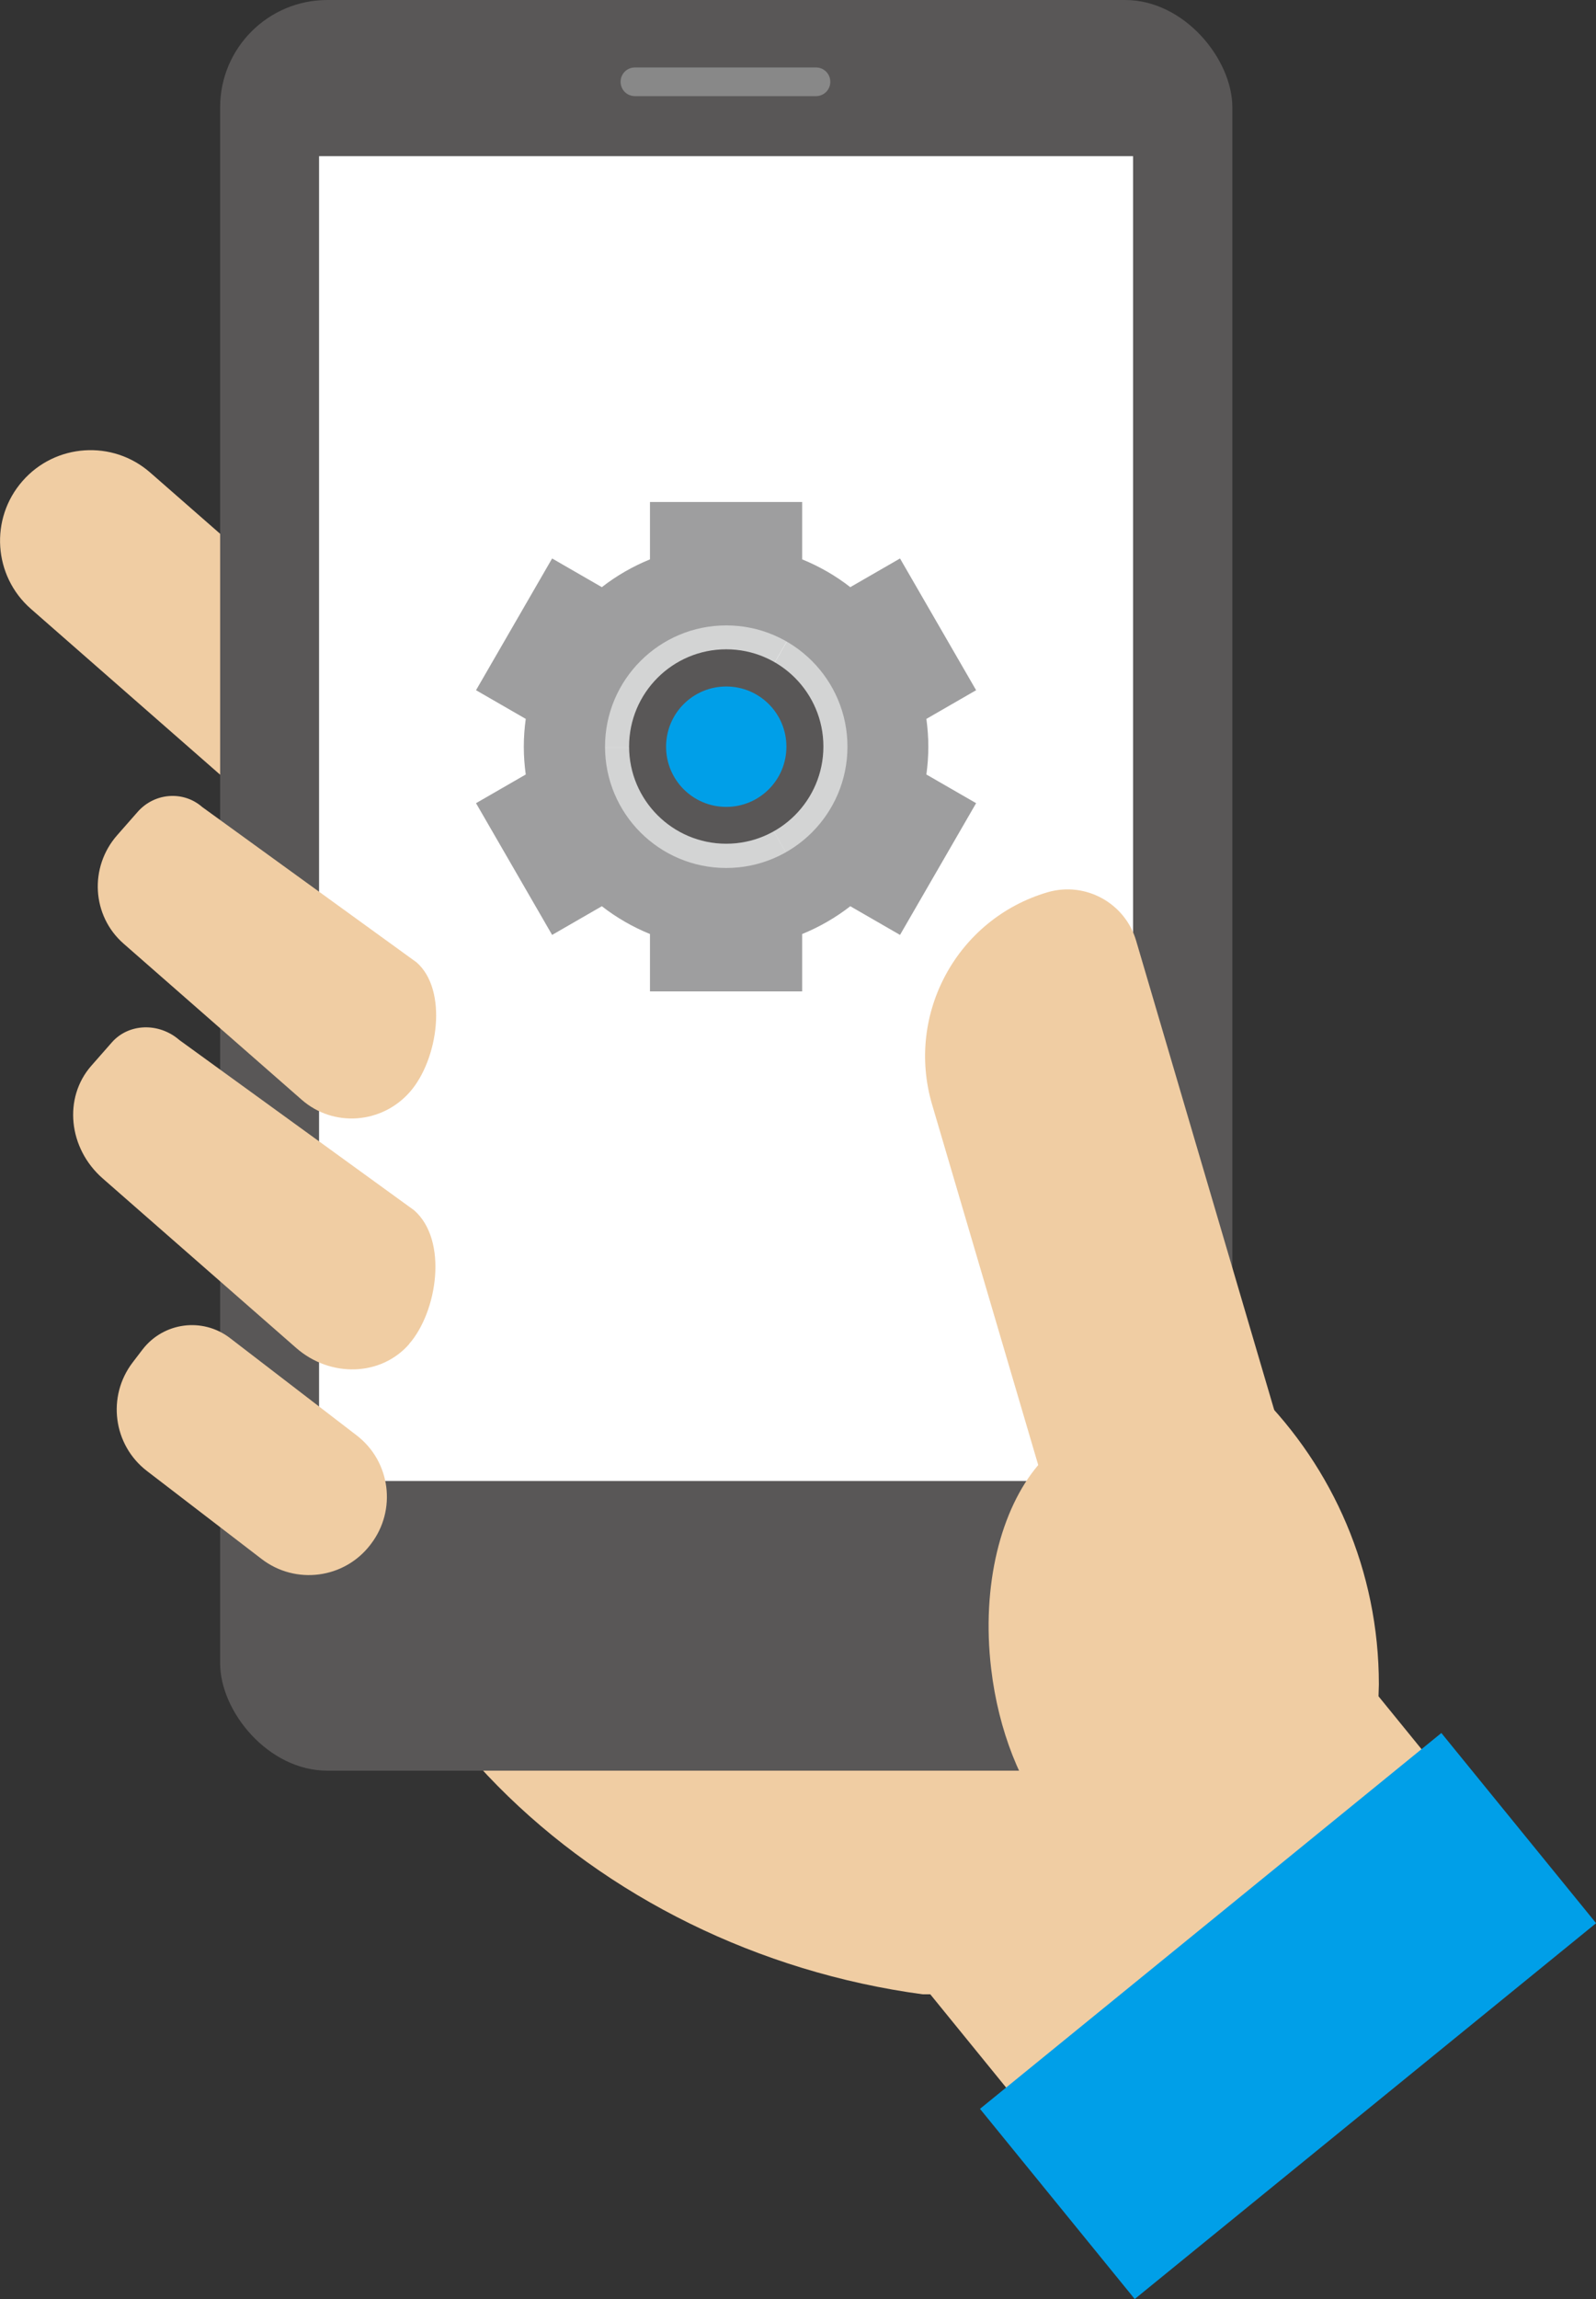
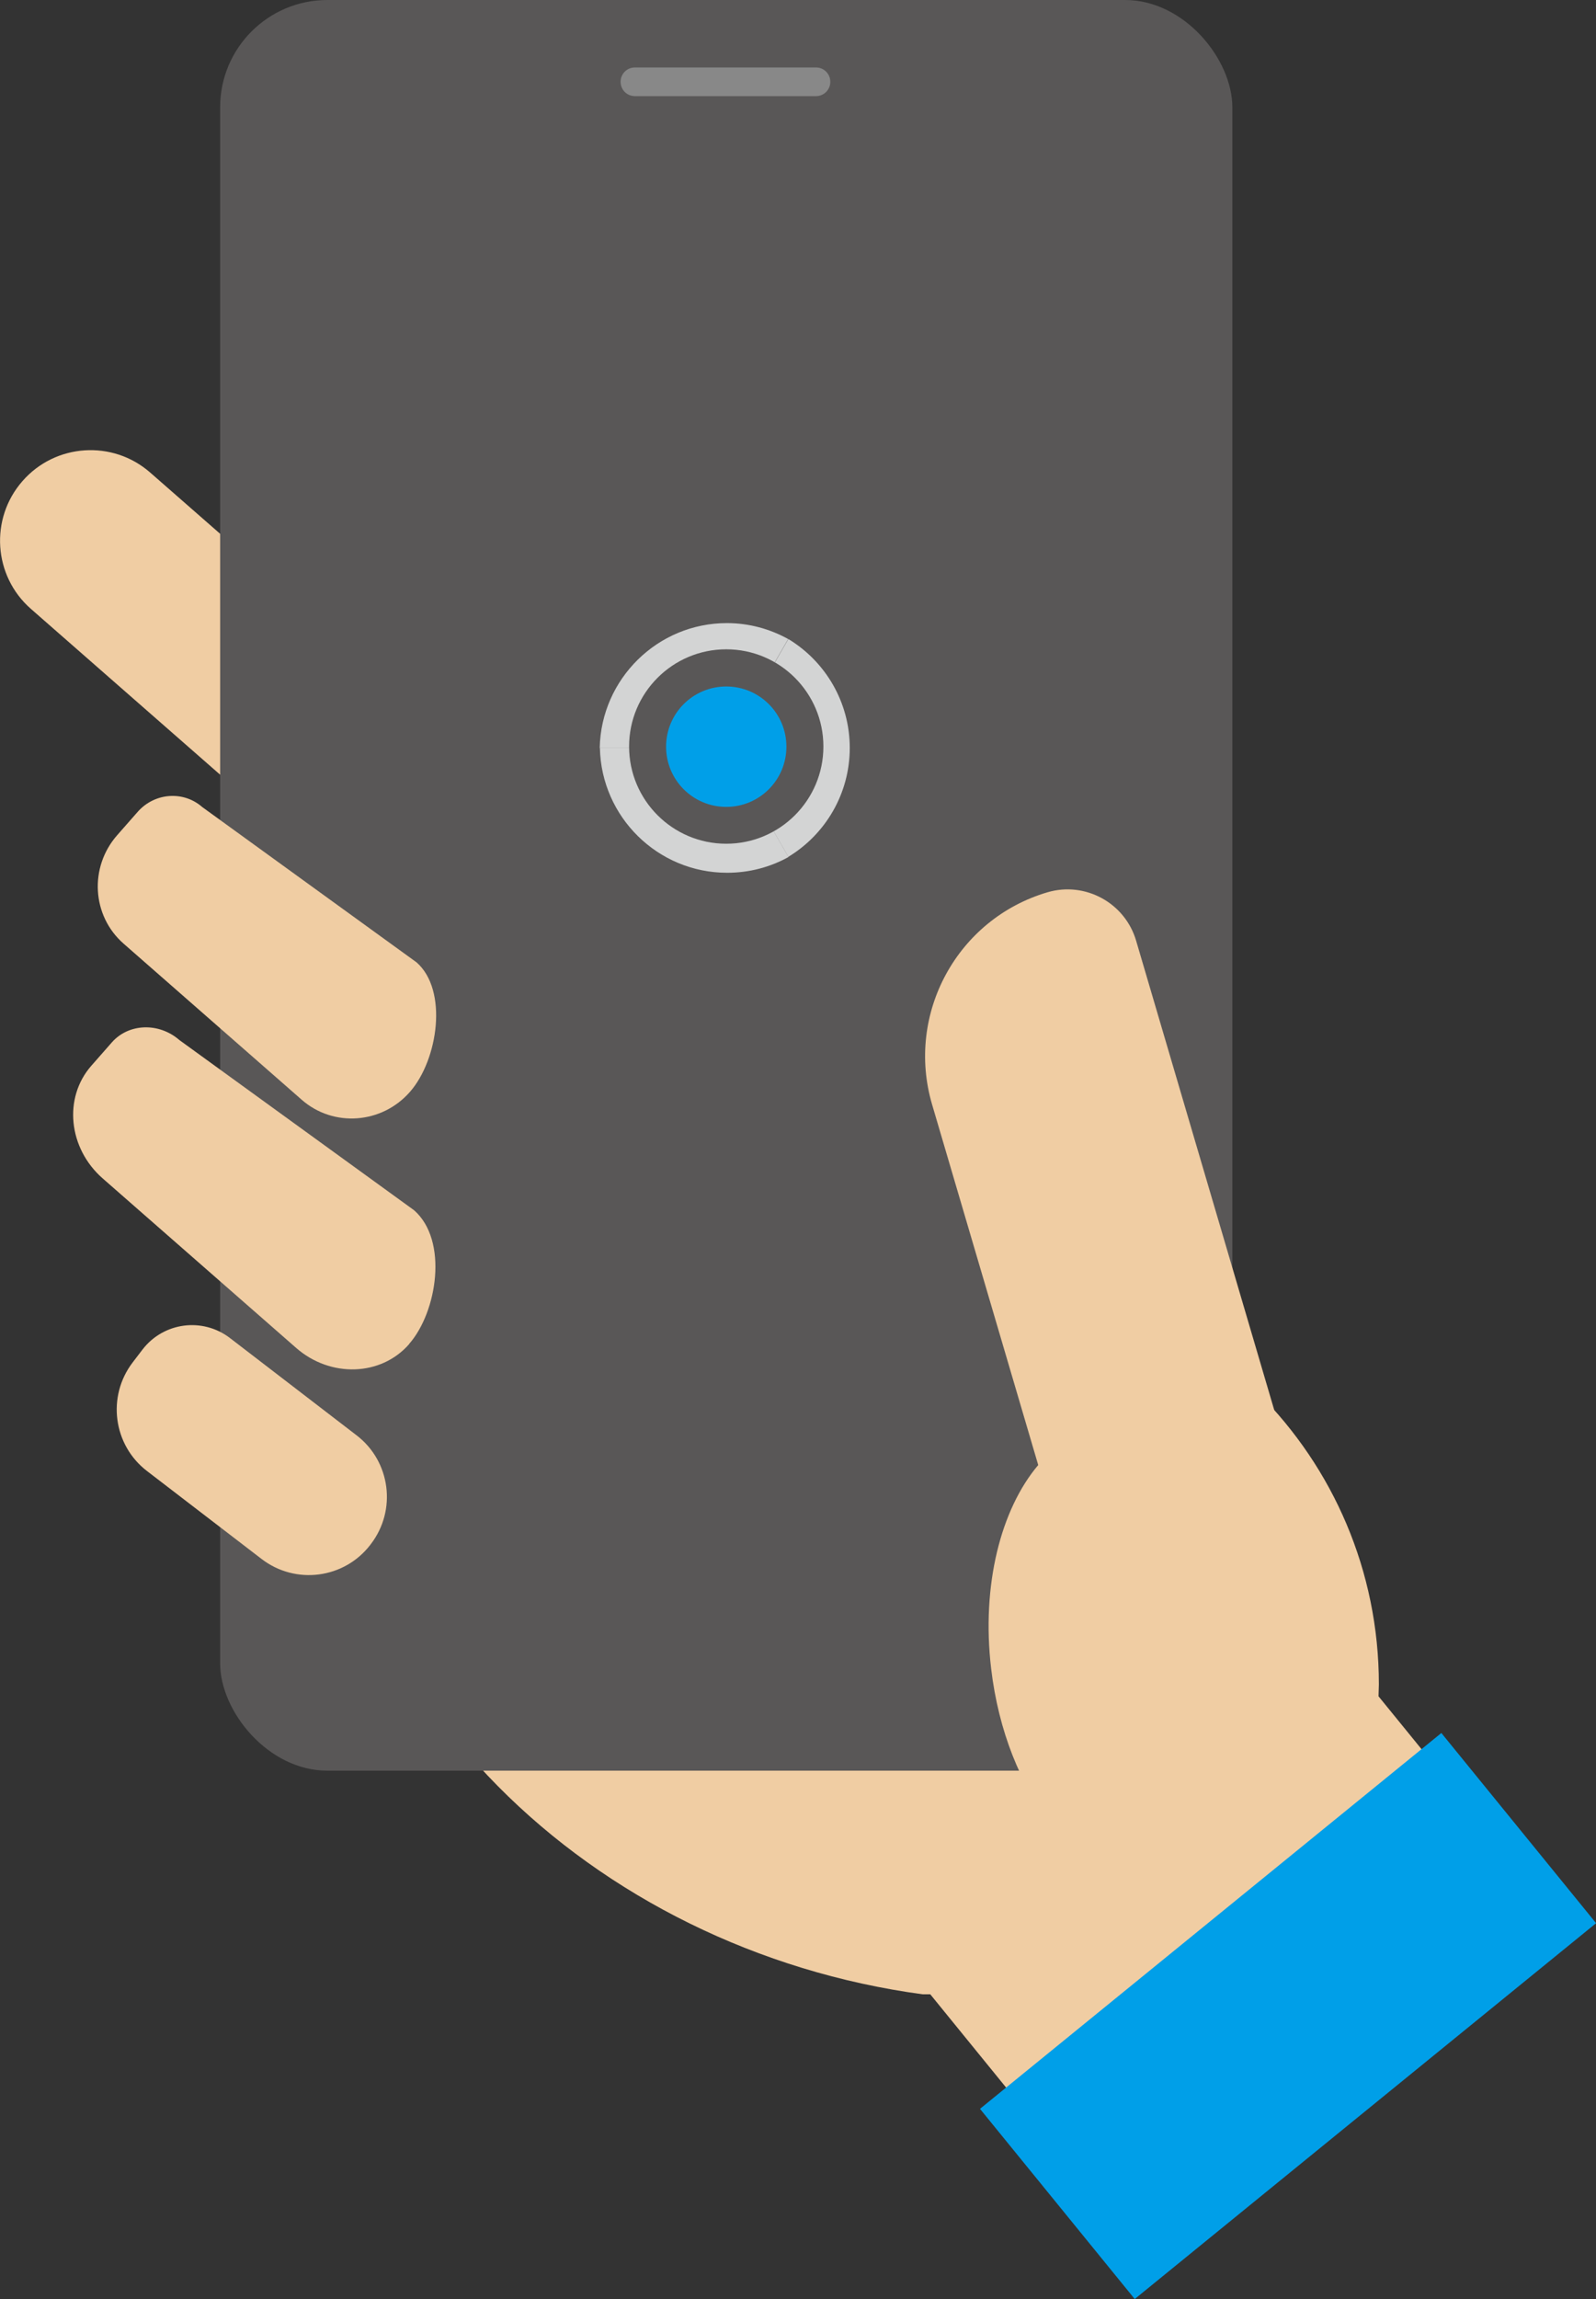
<svg xmlns="http://www.w3.org/2000/svg" id="_レイヤー_2" data-name="レイヤー 2" viewBox="0 0 90.19 129.85">
  <rect x="0" y="0" width="90.19" height="129.85" fill="#333333" stroke="none" />
  <defs>
    <style>
      .cls-1 {
        fill: #595757;
      }

      .cls-1, .cls-2, .cls-3, .cls-4, .cls-5, .cls-6, .cls-7 {
        stroke-width: 0px;
      }

      .cls-2 {
        fill: #888;
      }

      .cls-3 {
        fill: #d3d4d4;
      }

      .cls-4 {
        fill: #9e9e9f;
      }

      .cls-5 {
        fill: #fff;
      }

      .cls-6 {
        fill: #f0cda3;
      }

      .cls-7 {
        fill: #009fe8;
      }
    </style>
  </defs>
  <g id="_レイヤー_5" data-name="レイヤー 5">
    <g>
      <path class="cls-6" d="m84.74,104.2l-6.84-8.4c0-.22.02-.45.02-.67,0-12.85-10.41-23.26-23.26-23.26H18.04v4.99c0,18.83,15.53,33.26,34.1,35.77h.43l8.7,10.69,23.47-19.11Z" />
      <path class="cls-6" d="m21.53,44.91h0c-1.86,2.13-5.1,2.34-7.22.48L1.75,34.39c-2.13-1.86-2.34-5.1-.48-7.22h0c1.86-2.13,5.1-2.34,7.22-.48l12.56,10.99c2.13,1.86,2.34,5.1.48,7.22Z" />
      <g>
        <rect class="cls-1" x="12.44" width="57.2" height="100" rx="6.06" ry="6.06" />
-         <rect class="cls-5" x="3.63" y="23.23" width="74.82" height="46" transform="translate(87.26 5.19) rotate(90)" />
        <g>
          <path class="cls-3" d="m41.08,35.19c-3.92,0-7.11,3.15-7.19,7.05h7.1,0s3.55-6.15,3.55-6.15c0,0,0,0,0,0h0c-1.03-.57-2.21-.9-3.47-.9" />
          <path class="cls-3" d="m44.55,36.09l-3.55,6.15h0s3.55,6.15,3.55,6.15c2.08-1.26,3.47-3.55,3.47-6.15s-1.39-4.89-3.47-6.15c0,0,0,0,0,0" />
          <path class="cls-3" d="m41,42.24h-7.1c.08,3.9,3.27,7.05,7.19,7.05,1.26,0,2.44-.32,3.47-.89h0s-3.55-6.15-3.55-6.15" />
          <circle class="cls-7" cx="41.04" cy="42.17" r="3.9" />
-           <path class="cls-4" d="m52.46,42.17c0-.53-.04-1.06-.11-1.57l2.81-1.62-4.3-7.44-2.81,1.62c-.82-.64-1.74-1.17-2.72-1.57v-3.24h-8.6v3.24c-.98.4-1.9.93-2.72,1.57l-2.81-1.62-4.3,7.44,2.81,1.62c-.07.51-.11,1.04-.11,1.57s.04,1.06.11,1.57l-2.81,1.62,4.3,7.44,2.81-1.62c.82.64,1.74,1.17,2.72,1.57v3.24h8.6v-3.24c.98-.4,1.9-.93,2.72-1.57l2.81,1.62,4.3-7.44-2.81-1.62c.07-.51.11-1.04.11-1.57Zm-11.42,6.85c-3.79,0-6.85-3.07-6.85-6.85s3.07-6.85,6.85-6.85,6.85,3.07,6.85,6.85-3.07,6.85-6.85,6.85Z" />
          <path class="cls-1" d="m41.04,36.67c-3.03,0-5.49,2.46-5.49,5.49s2.46,5.49,5.49,5.49,5.49-2.46,5.49-5.49-2.46-5.49-5.49-5.49Zm0,8.9c-1.88,0-3.4-1.52-3.4-3.4s1.52-3.4,3.4-3.4,3.4,1.52,3.4,3.4-1.52,3.4-3.4,3.4Z" />
        </g>
        <path class="cls-2" d="m46.11,5.43h-10.23c-.45,0-.81-.36-.81-.81h0c0-.45.36-.81.81-.81h10.23c.45,0,.81.36.81.81h0c0,.45-.36.81-.81.81Z" />
      </g>
      <g>
        <path class="cls-6" d="m20.96,87.2l-.03.04c-1.47,1.92-4.22,2.28-6.14.81l-6.48-4.97c-1.92-1.47-2.28-4.22-.81-6.14l.55-.72c1.19-1.55,3.4-1.84,4.95-.65l7.15,5.49c1.92,1.47,2.28,4.22.81,6.14Z" />
        <path class="cls-6" d="m23.12,75.91h0c-1.59,1.82-4.45,1.91-6.39.21l-10.93-9.57c-1.94-1.7-2.23-4.55-.64-6.36l1.16-1.32c.95-1.08,2.66-1.14,3.82-.13l13.26,9.61c1.94,1.7,1.31,5.74-.28,7.55Z" />
        <path class="cls-6" d="m23.17,61.66h0c-1.59,1.82-4.33,2.02-6.12.45l-10.07-8.82c-1.79-1.57-1.95-4.31-.36-6.12l1.16-1.32c.95-1.08,2.58-1.21,3.65-.27l12.11,8.77c1.79,1.57,1.22,5.49-.37,7.31Z" />
      </g>
-       <path class="cls-6" d="m76.09,93.5l-11.89-40.38c-.63-2.13-2.87-3.35-5-2.73-5.11,1.5-8.03,6.87-6.53,11.98l6,20.37c-2.11,2.49-3.22,6.78-2.66,11.5.83,7.05,5.05,12.34,9.43,11.82,2.11-.25,3.86-1.8,5.03-4.13l1.22-.36c3.45-1.02,5.42-4.63,4.4-8.08Z" />
+       <path class="cls-6" d="m76.09,93.5l-11.89-40.38c-.63-2.13-2.87-3.35-5-2.73-5.11,1.5-8.03,6.87-6.53,11.98l6,20.37c-2.11,2.49-3.22,6.78-2.66,11.5.83,7.05,5.05,12.34,9.43,11.82,2.11-.25,3.86-1.8,5.03-4.13l1.22-.36Z" />
      <rect class="cls-7" x="55.98" y="106.94" width="33.62" height="13.85" transform="translate(-55.55 71.51) rotate(-39.15)" />
    </g>
  </g>
</svg>